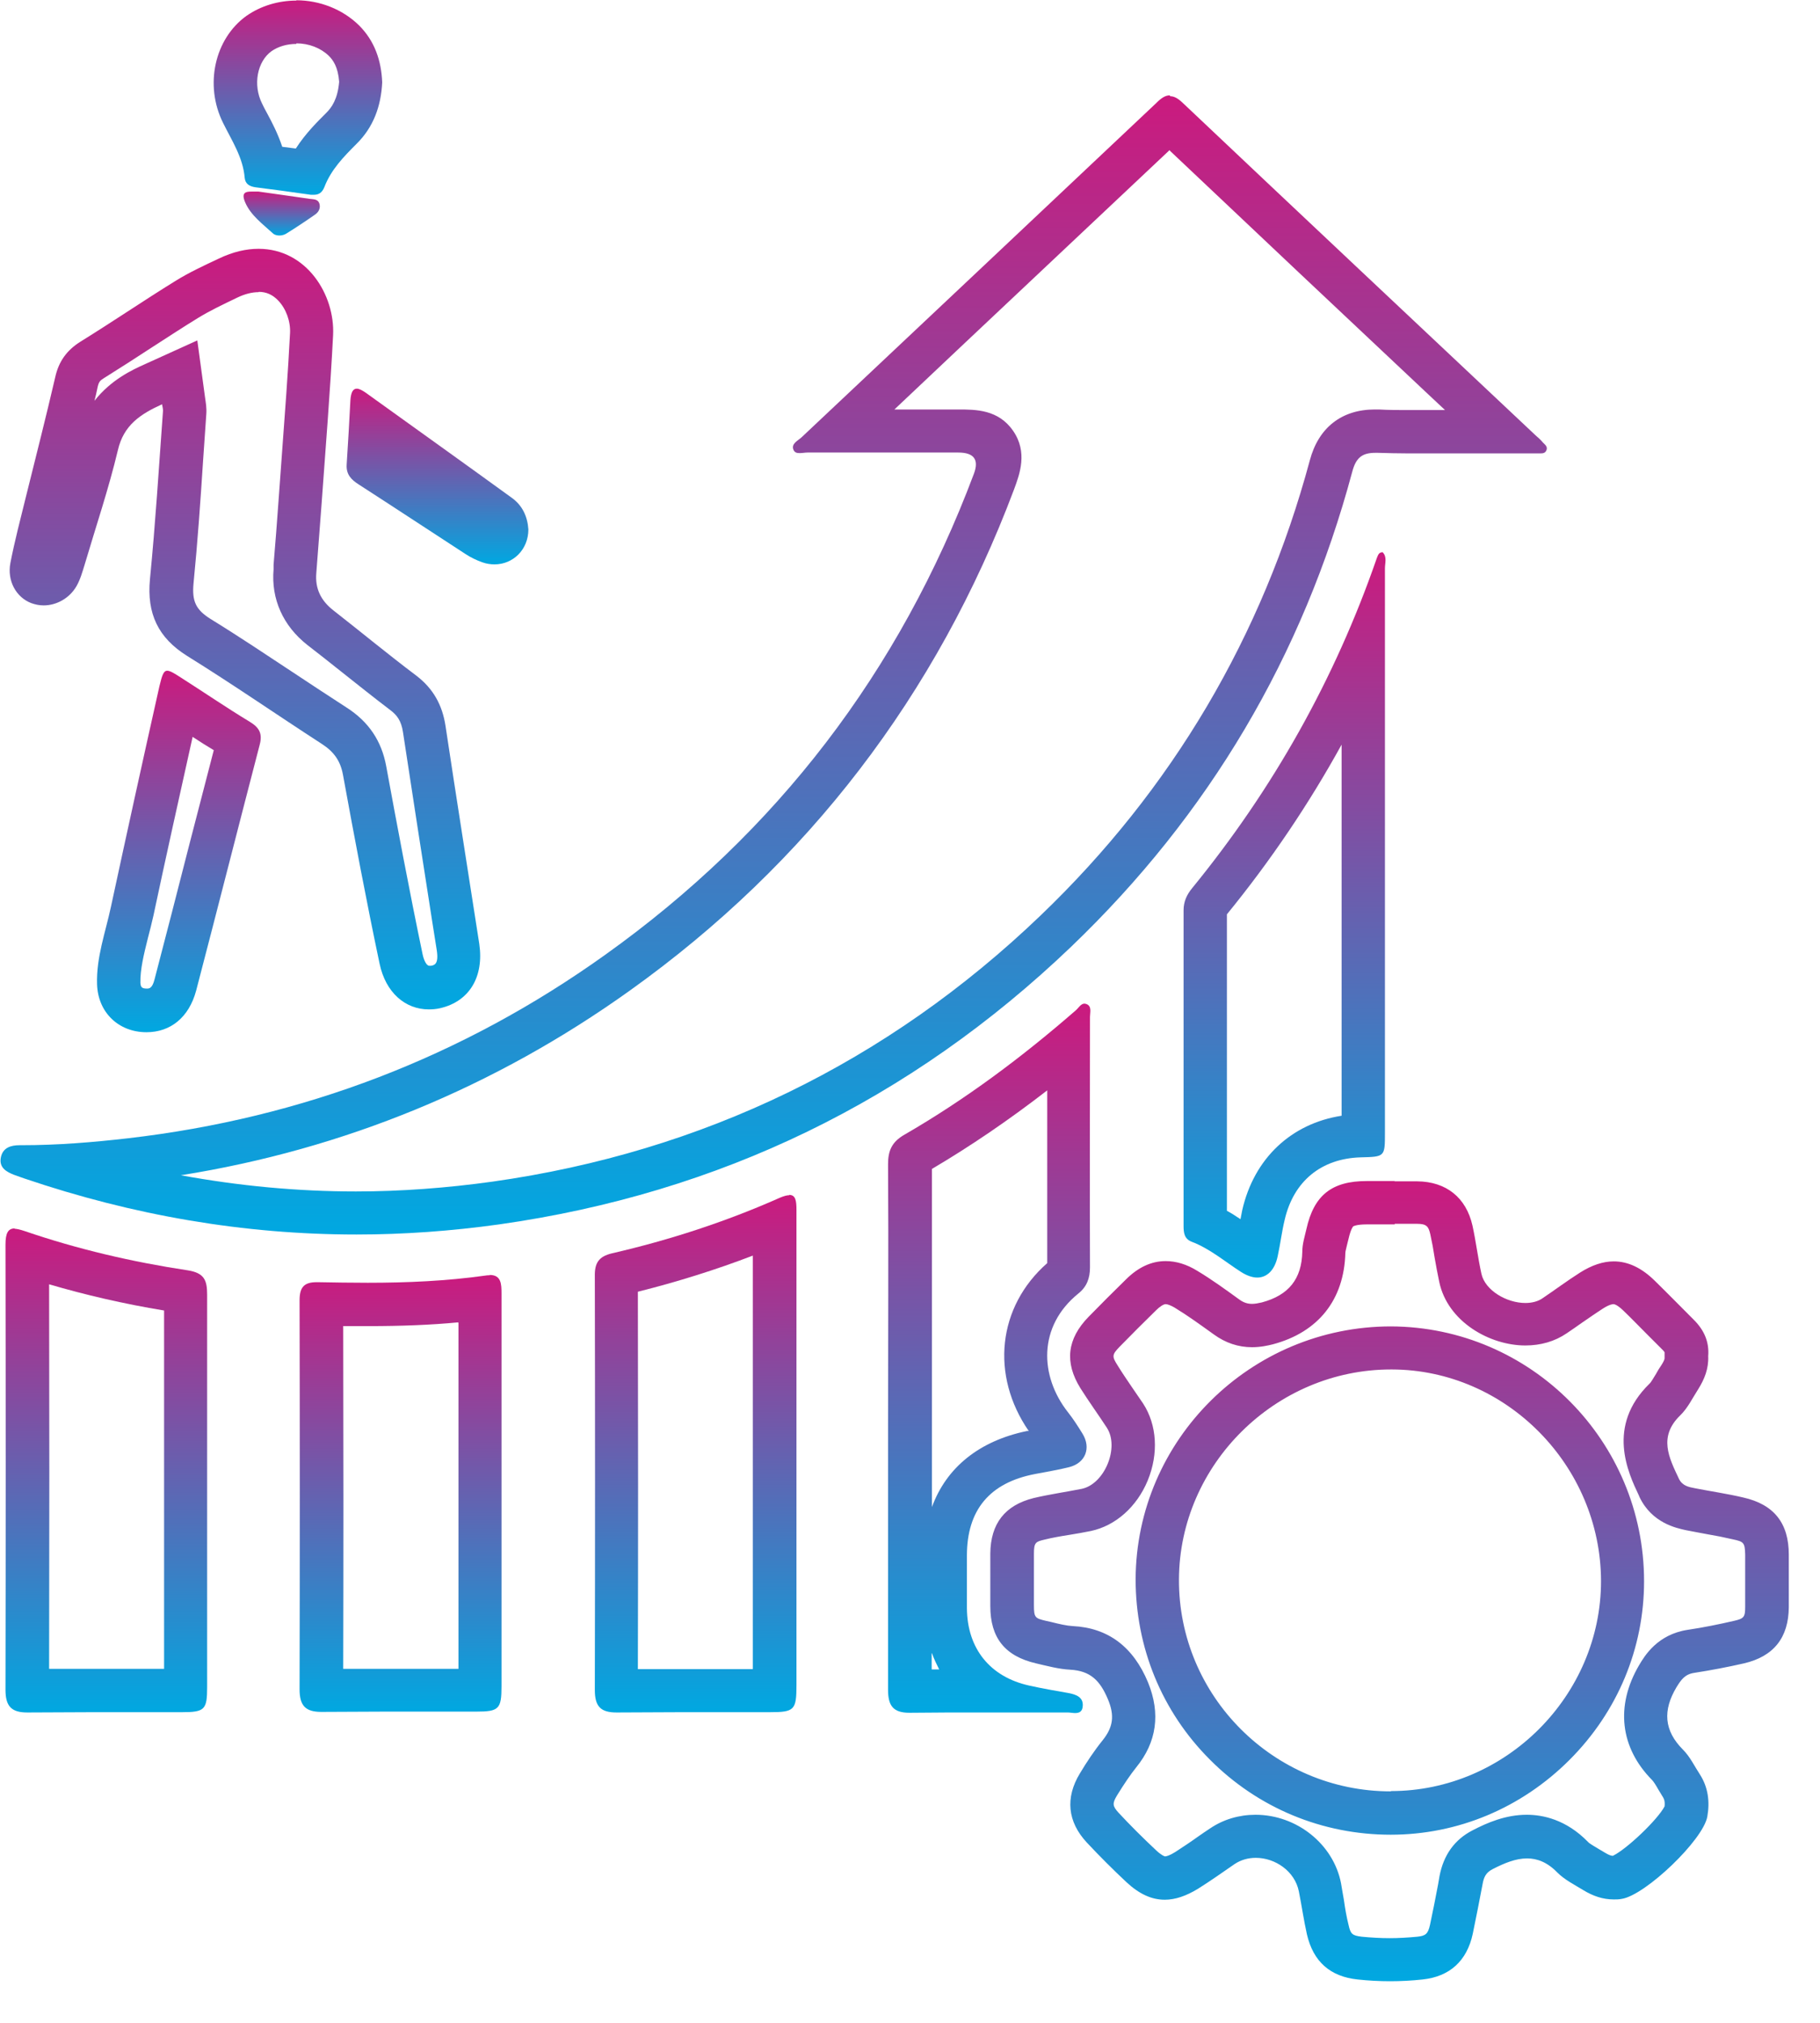
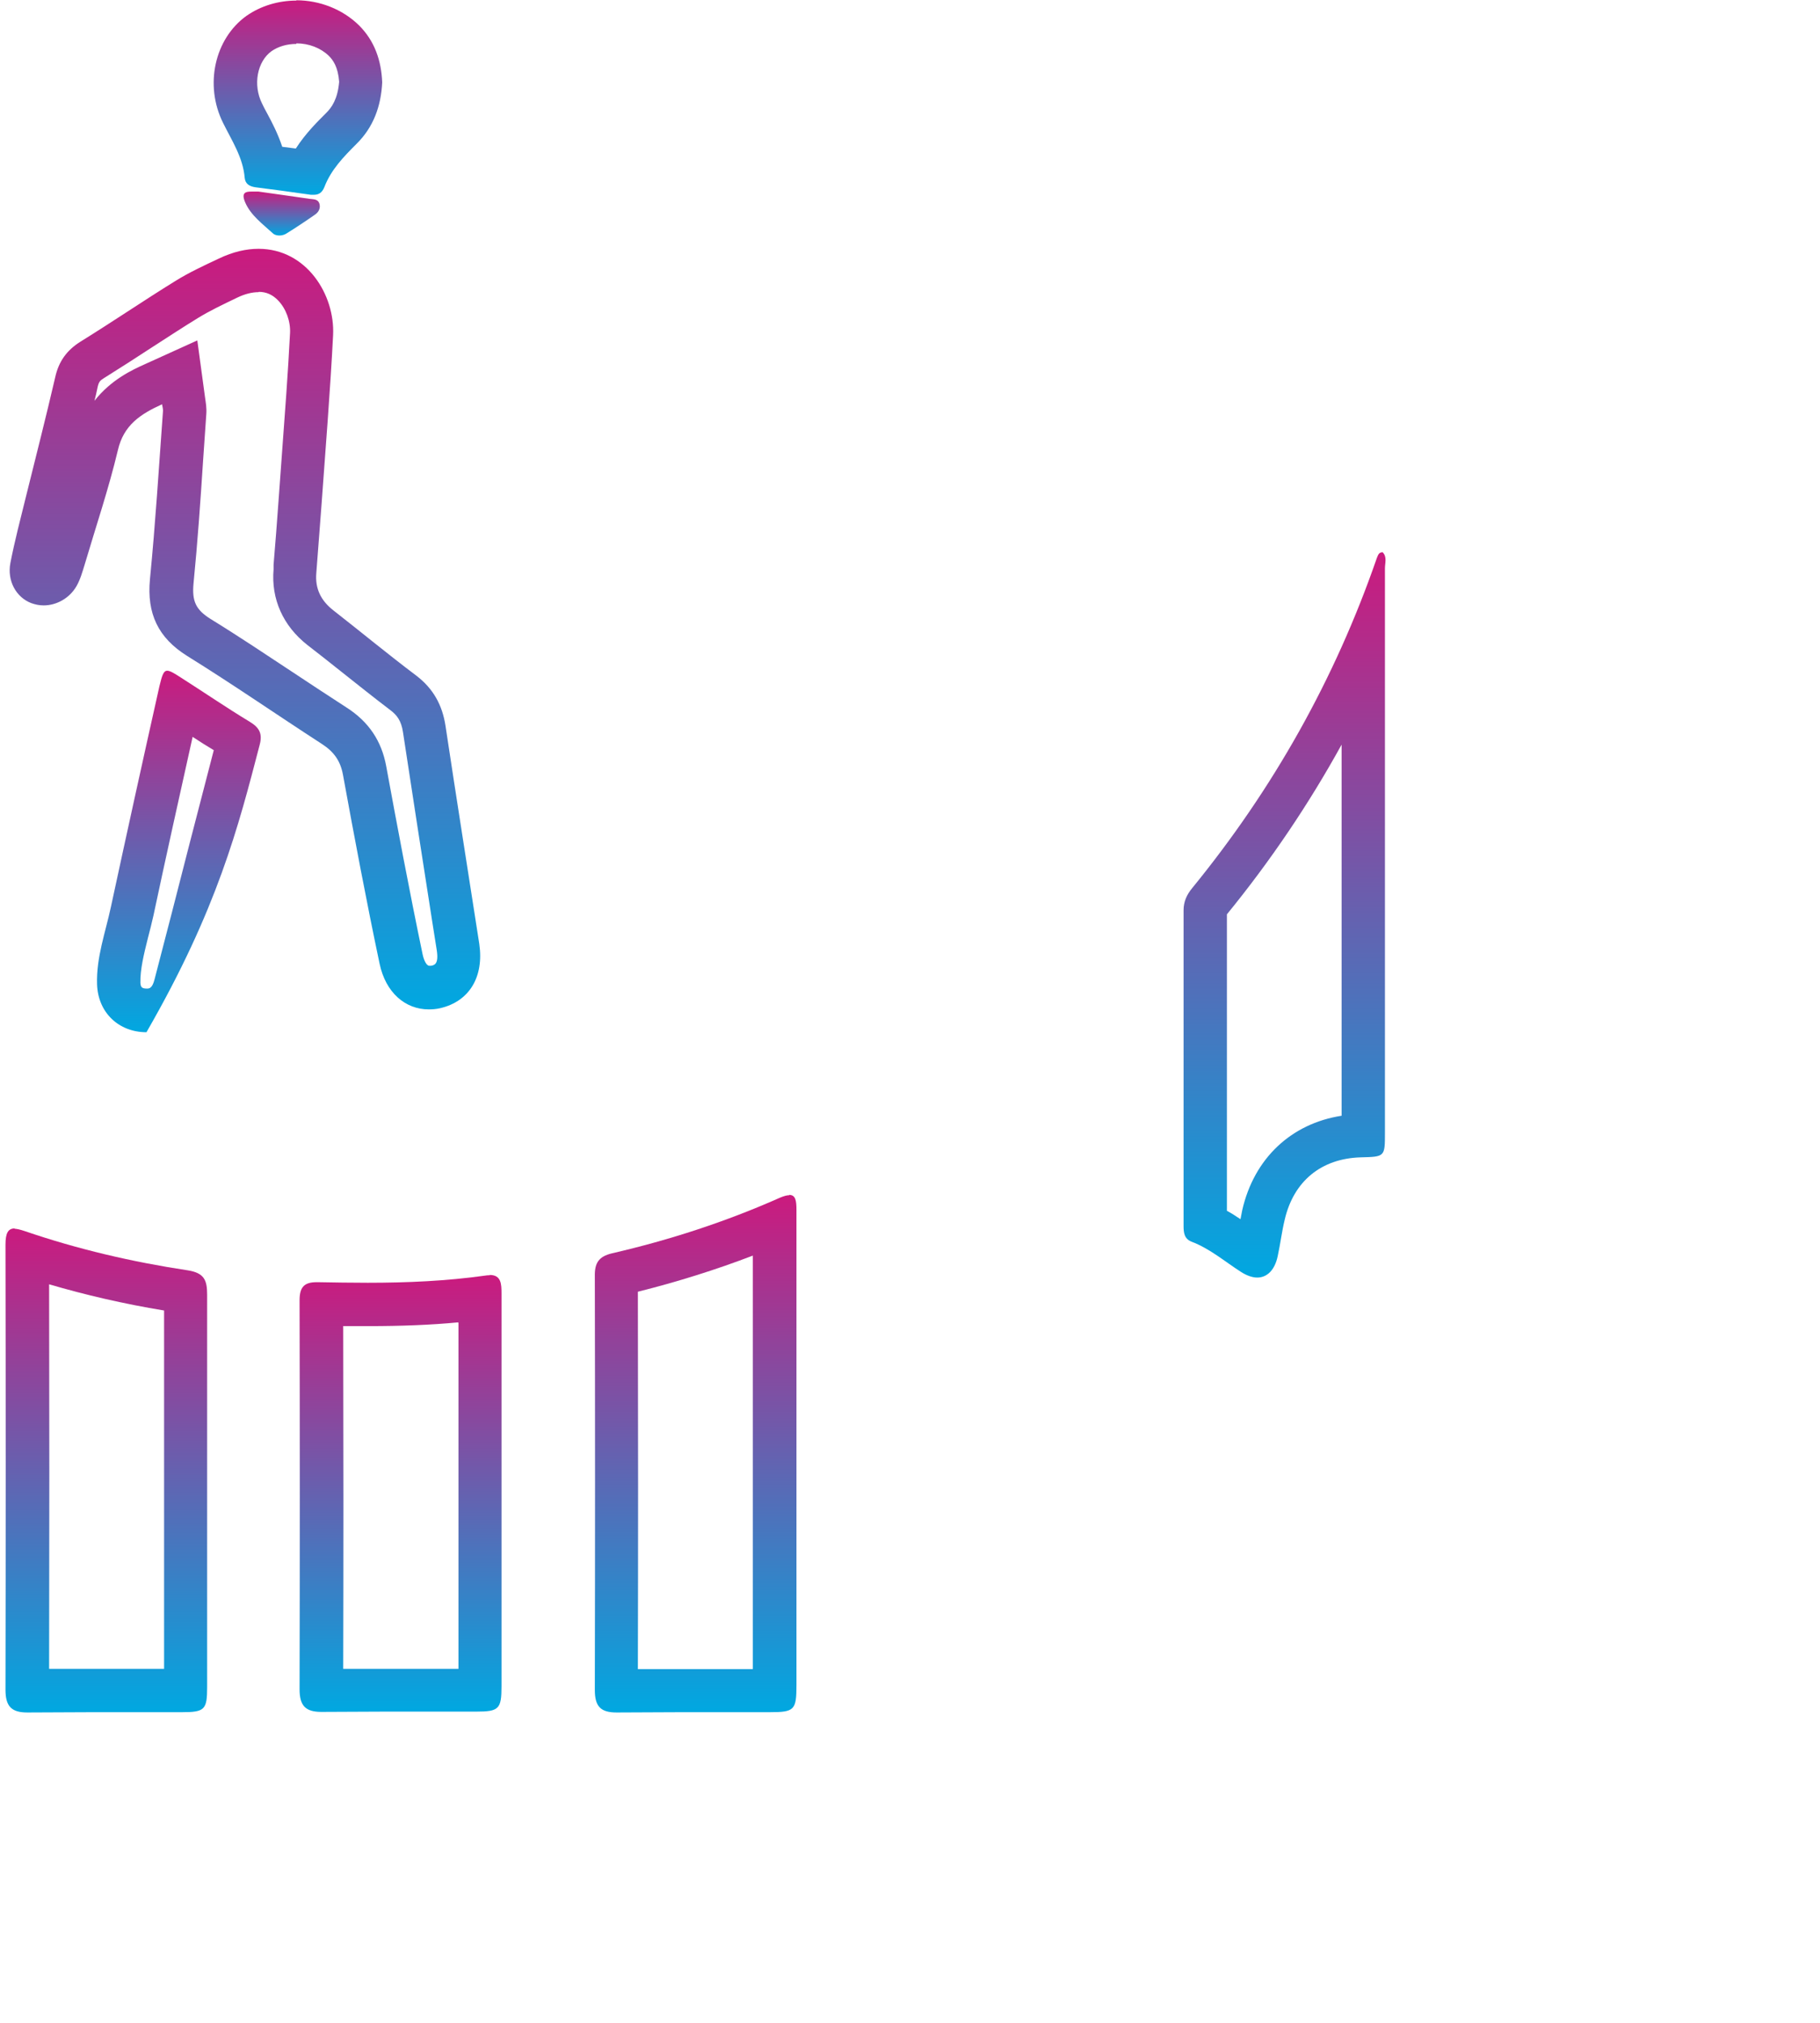
<svg xmlns="http://www.w3.org/2000/svg" width="63" height="70" viewBox="0 0 63 70" fill="none">
-   <path d="M40.49 5.21C43.45 8.01 46.42 10.81 49.39 13.6L50.02 14.19C49.85 14.19 49.68 14.19 49.51 14.19C49.25 14.19 48.99 14.19 48.73 14.19C48.4 14.19 48.06 14.19 47.73 14.17C47.68 14.17 47.63 14.17 47.59 14.17C46.44 14.17 45.64 14.8 45.34 15.93C43.7 22.02 40.57 27.32 36.02 31.68C30.72 36.76 24.34 39.86 17.05 40.89C15.47 41.11 13.88 41.23 12.32 41.23C10.3 41.23 8.28 41.04 6.26 40.67C11.91 39.77 17.13 37.62 21.8 34.28C27.96 29.88 32.43 24.04 35.1 16.94C35.3 16.4 35.58 15.65 35.07 14.91C34.56 14.17 33.78 14.17 33.16 14.17H32.49H31.69H30.96L33.29 11.97C35.69 9.71 38.09 7.45 40.49 5.19M40.49 3.3C40.33 3.3 40.19 3.4 40.02 3.57C35.93 7.43 31.84 11.28 27.75 15.13C27.62 15.25 27.39 15.35 27.46 15.55C27.5 15.66 27.58 15.68 27.68 15.68C27.77 15.68 27.87 15.66 27.95 15.66C28.93 15.66 29.91 15.66 30.89 15.66C31.43 15.66 31.96 15.66 32.5 15.66C32.72 15.66 32.95 15.66 33.17 15.66C33.717 15.66 33.897 15.907 33.71 16.4C31.14 23.24 26.89 28.8 20.95 33.04C16 36.58 10.48 38.69 4.43 39.39C3.21 39.53 1.99 39.63 0.76 39.63C0.73 39.63 0.71 39.63 0.68 39.63C0.38 39.63 0.1 39.71 0.03 40.05C-0.04 40.4 0.21 40.55 0.5 40.66C0.61 40.7 0.73 40.74 0.84 40.78C4.61 42.06 8.44 42.72 12.34 42.72C13.98 42.72 15.63 42.6 17.28 42.37C24.91 41.29 31.52 38.08 37.08 32.76C41.85 28.19 45.1 22.7 46.81 16.32C46.94 15.83 47.16 15.67 47.61 15.67C47.64 15.67 47.66 15.67 47.69 15.67C48.04 15.68 48.4 15.69 48.75 15.69C49.27 15.69 49.78 15.69 50.3 15.69C51.27 15.69 52.24 15.69 53.21 15.69C53.21 15.69 53.28 15.69 53.32 15.69C53.41 15.69 53.49 15.68 53.53 15.58C53.59 15.44 53.45 15.37 53.38 15.28C53.31 15.2 53.24 15.14 53.16 15.07C49.08 11.23 45 7.4 40.93 3.55C40.76 3.39 40.63 3.33 40.51 3.33L40.49 3.3Z" fill="url(#paint0_linear_820_48)" />
-   <path d="M48.28 42.35C48.54 42.35 48.79 42.35 49.05 42.35C49.38 42.35 49.45 42.44 49.51 42.71C49.57 42.98 49.62 43.25 49.66 43.52C49.71 43.8 49.76 44.08 49.82 44.36C50.11 45.74 51.57 46.56 52.8 46.56C53.33 46.56 53.82 46.42 54.23 46.14C54.41 46.02 54.58 45.9 54.75 45.78C55 45.61 55.24 45.44 55.49 45.28C55.71 45.14 55.82 45.13 55.85 45.13C55.92 45.13 56.06 45.22 56.2 45.36C56.48 45.63 56.75 45.91 57.03 46.19L57.57 46.73C57.57 46.73 57.63 46.8 57.62 46.8V46.9V47C57.62 47.06 57.56 47.16 57.51 47.24C57.44 47.34 57.38 47.44 57.32 47.55C57.25 47.66 57.15 47.84 57.1 47.88C55.59 49.35 56.36 50.97 56.73 51.75L56.75 51.8C57.18 52.71 58.04 52.88 58.35 52.95C58.59 53 58.84 53.04 59.09 53.09C59.39 53.14 59.69 53.2 59.99 53.27C60.36 53.35 60.4 53.38 60.41 53.8C60.41 54.4 60.41 55 60.41 55.6C60.41 55.96 60.37 56.01 60.02 56.09C59.5 56.21 58.96 56.32 58.42 56.4C57.37 56.56 56.93 57.3 56.74 57.62C55.91 59.03 56.08 60.48 57.19 61.6C57.24 61.65 57.34 61.81 57.4 61.92C57.46 62.01 57.51 62.11 57.57 62.2C57.59 62.24 57.64 62.31 57.62 62.51C57.38 62.97 56.31 63.99 55.83 64.22C55.76 64.22 55.67 64.18 55.57 64.12L55.35 63.99C55.22 63.91 55.02 63.8 54.97 63.74C54.21 62.96 53.4 62.8 52.85 62.8C52.12 62.8 51.49 63.07 50.97 63.34C50.35 63.66 49.97 64.19 49.83 64.92L49.78 65.21C49.69 65.68 49.6 66.15 49.5 66.61C49.43 66.93 49.34 66.99 49.06 67.02C48.74 67.05 48.42 67.07 48.1 67.07C47.78 67.07 47.46 67.05 47.14 67.02C46.81 66.98 46.75 66.93 46.68 66.61C46.61 66.33 46.56 66.04 46.52 65.75C46.49 65.56 46.45 65.37 46.42 65.17C46.16 63.82 44.89 62.8 43.46 62.8C42.89 62.8 42.35 62.96 41.89 63.27C41.74 63.37 41.59 63.47 41.45 63.57C41.2 63.75 40.94 63.92 40.68 64.09C40.49 64.21 40.37 64.24 40.33 64.24C40.31 64.24 40.2 64.2 40.02 64.03C39.54 63.58 39.12 63.16 38.72 62.73C38.51 62.5 38.5 62.41 38.66 62.14C38.92 61.72 39.13 61.41 39.33 61.16C40.04 60.29 40.18 59.3 39.74 58.22C39.23 56.99 38.36 56.33 37.13 56.27C36.93 56.26 36.67 56.2 36.39 56.13L36.21 56.09C35.83 56 35.79 55.98 35.79 55.55C35.79 54.95 35.79 54.35 35.79 53.76C35.79 53.38 35.85 53.35 36.15 53.28C36.43 53.21 36.72 53.16 37.04 53.11C37.28 53.07 37.52 53.03 37.76 52.98C38.61 52.8 39.35 52.15 39.73 51.23C40.11 50.3 40.05 49.31 39.57 48.57C39.44 48.38 39.31 48.19 39.18 48C39.01 47.75 38.84 47.5 38.68 47.24C38.49 46.94 38.49 46.88 38.75 46.61C39.17 46.18 39.59 45.76 40.02 45.34C40.15 45.21 40.28 45.13 40.35 45.13C40.42 45.13 40.54 45.18 40.66 45.25C41.12 45.53 41.56 45.85 42.02 46.18C42.42 46.47 42.86 46.62 43.34 46.62C43.64 46.62 43.9 46.56 44.06 46.52C45.64 46.1 46.53 44.97 46.57 43.35C46.57 43.3 46.61 43.17 46.63 43.07L46.68 42.87C46.76 42.52 46.84 42.44 46.84 42.44C46.84 42.44 46.94 42.37 47.31 42.37H47.54H48.28M48.14 63.49C50.46 63.49 52.66 62.57 54.33 60.9C56 59.23 56.91 57.03 56.91 54.72C56.91 49.87 52.99 45.92 48.15 45.9C43.29 45.9 39.33 49.83 39.31 54.65C39.31 57 40.21 59.22 41.88 60.89C43.55 62.57 45.78 63.49 48.14 63.49ZM48.28 40.87C47.96 40.87 47.63 40.87 47.31 40.87C46.1 40.87 45.48 41.36 45.22 42.54C45.16 42.8 45.08 43.05 45.08 43.31C45.06 44.26 44.61 44.82 43.68 45.07C43.55 45.1 43.44 45.12 43.34 45.12C43.19 45.12 43.05 45.08 42.9 44.97C42.43 44.63 41.95 44.28 41.45 43.98C41.08 43.75 40.71 43.64 40.35 43.64C39.86 43.64 39.4 43.85 38.97 44.28C38.54 44.7 38.11 45.13 37.68 45.57C36.94 46.33 36.84 47.14 37.4 48.04C37.69 48.5 38.01 48.94 38.31 49.4C38.76 50.08 38.24 51.35 37.45 51.52C36.9 51.63 36.33 51.71 35.78 51.84C34.78 52.09 34.29 52.73 34.28 53.76C34.28 54.37 34.28 54.97 34.28 55.58C34.28 56.68 34.79 57.31 35.86 57.56C36.25 57.65 36.65 57.76 37.05 57.78C37.75 57.82 38.08 58.16 38.35 58.8C38.59 59.37 38.53 59.77 38.17 60.22C37.88 60.58 37.62 60.97 37.38 61.37C36.87 62.21 36.95 63.04 37.62 63.76C38.06 64.23 38.52 64.69 38.99 65.13C39.43 65.54 39.86 65.74 40.32 65.74C40.68 65.74 41.06 65.61 41.47 65.36C41.9 65.09 42.31 64.8 42.73 64.51C42.95 64.36 43.21 64.29 43.47 64.29C44.14 64.29 44.82 64.75 44.96 65.45C45.06 65.95 45.13 66.45 45.24 66.94C45.46 67.88 46.04 68.4 47 68.5C47.37 68.54 47.75 68.56 48.12 68.56C48.49 68.56 48.87 68.54 49.24 68.5C50.19 68.4 50.78 67.85 50.98 66.92C51.1 66.35 51.21 65.77 51.32 65.2C51.36 64.97 51.43 64.8 51.67 64.68C52.08 64.47 52.47 64.31 52.86 64.31C53.21 64.31 53.56 64.44 53.91 64.8C54.16 65.05 54.5 65.22 54.81 65.41C55.14 65.61 55.48 65.73 55.86 65.73C55.95 65.73 56.05 65.73 56.14 65.71C56.96 65.58 58.96 63.67 59.1 62.86C59.19 62.35 59.13 61.85 58.84 61.4C58.65 61.11 58.5 60.79 58.26 60.55C57.59 59.88 57.56 59.18 58.03 58.39C58.19 58.13 58.32 57.94 58.64 57.89C59.22 57.8 59.8 57.69 60.37 57.56C61.4 57.32 61.91 56.67 61.92 55.62C61.92 55.01 61.92 54.41 61.92 53.8C61.92 52.71 61.41 52.06 60.34 51.82C59.79 51.69 59.23 51.61 58.67 51.5C58.46 51.46 58.24 51.42 58.12 51.18C57.77 50.44 57.4 49.72 58.16 48.98C58.42 48.73 58.58 48.39 58.78 48.08C59 47.73 59.15 47.36 59.13 46.93C59.17 46.44 58.99 46.03 58.64 45.68C58.18 45.22 57.73 44.76 57.27 44.31C56.82 43.87 56.35 43.65 55.86 43.65C55.49 43.65 55.1 43.78 54.69 44.04C54.25 44.32 53.82 44.64 53.39 44.93C53.23 45.04 53.02 45.09 52.8 45.09C52.16 45.09 51.41 44.66 51.28 44.08C51.16 43.53 51.09 42.96 50.97 42.41C50.75 41.44 50.06 40.89 49.06 40.88C48.8 40.88 48.54 40.88 48.27 40.88L48.28 40.87ZM48.14 61.99C44.09 61.99 40.79 58.69 40.81 54.65C40.83 50.68 44.15 47.39 48.15 47.39C48.15 47.39 48.17 47.39 48.18 47.39C52.14 47.4 55.41 50.72 55.42 54.71C55.42 58.68 52.12 61.98 48.15 61.98L48.14 61.99Z" fill="url(#paint1_linear_820_48)" />
  <path d="M8.96 10.1C9.22 10.1 9.44 10.2 9.63 10.4C9.9 10.68 10.06 11.12 10.04 11.52C9.97 12.91 9.86 14.33 9.76 15.7C9.72 16.25 9.68 16.8 9.64 17.35C9.59 18.08 9.53 18.81 9.47 19.54V19.7C9.38 20.73 9.8 21.66 10.64 22.32C11.03 22.62 11.42 22.93 11.81 23.24C12.38 23.69 12.94 24.14 13.52 24.58C13.73 24.74 13.89 24.93 13.95 25.34C14.28 27.52 14.62 29.7 14.96 31.88L15.12 32.89C15.19 33.36 15.04 33.4 14.92 33.42C14.9 33.42 14.87 33.42 14.86 33.42C14.76 33.42 14.67 33.22 14.63 33.03C14.16 30.78 13.73 28.48 13.37 26.52C13.21 25.64 12.76 24.97 11.99 24.48C11.36 24.07 10.73 23.66 10.1 23.24C9.19 22.64 8.25 22.01 7.29 21.42C6.78 21.1 6.64 20.81 6.7 20.18C6.84 18.76 6.94 17.33 7.03 15.94C7.07 15.41 7.1 14.88 7.14 14.35C7.16 14.11 7.12 13.92 7.1 13.77L6.83 11.78L5 12.61C4.6 12.79 3.85 13.13 3.27 13.87C3.31 13.71 3.35 13.55 3.38 13.39C3.42 13.22 3.46 13.17 3.59 13.09C4.15 12.74 4.71 12.38 5.26 12.02C5.79 11.68 6.32 11.33 6.86 11C7.25 10.76 7.69 10.55 8.21 10.3C8.48 10.17 8.73 10.11 8.95 10.11M8.95 8.61C8.53 8.61 8.07 8.71 7.57 8.95C7.06 9.19 6.54 9.43 6.06 9.73C4.96 10.41 3.89 11.14 2.79 11.82C2.31 12.12 2.03 12.51 1.91 13.06C1.59 14.44 1.24 15.81 0.9 17.18C0.71 17.95 0.51 18.71 0.36 19.48C0.24 20.1 0.56 20.67 1.08 20.87C1.22 20.92 1.36 20.95 1.51 20.95C1.96 20.95 2.41 20.7 2.65 20.28C2.78 20.05 2.85 19.8 2.93 19.54C3.32 18.22 3.76 16.92 4.08 15.58C4.28 14.71 4.86 14.33 5.61 13.99C5.63 14.1 5.65 14.18 5.64 14.25C5.5 16.18 5.38 18.12 5.19 20.05C5.08 21.23 5.47 22.07 6.48 22.7C8.06 23.68 9.59 24.74 11.15 25.75C11.55 26.01 11.78 26.32 11.87 26.8C12.27 28.99 12.68 31.17 13.14 33.35C13.35 34.35 14.03 34.93 14.84 34.93C14.97 34.93 15.1 34.92 15.23 34.89C16.24 34.66 16.76 33.81 16.59 32.66C16.2 30.15 15.8 27.63 15.42 25.11C15.31 24.4 15 23.83 14.41 23.38C13.44 22.65 12.51 21.88 11.55 21.13C11.11 20.79 10.9 20.37 10.95 19.82C11.01 19.03 11.07 18.25 11.13 17.46C11.27 15.51 11.43 13.55 11.53 11.6C11.6 10.2 10.61 8.61 8.95 8.61Z" fill="url(#paint2_linear_820_48)" />
-   <path d="M36.25 37.73V38.53C36.25 40.25 36.25 41.98 36.25 43.71C34.53 45.22 34.28 47.59 35.61 49.52H35.55C33.9 49.86 32.76 50.78 32.26 52.15C32.26 51.98 32.26 51.8 32.26 51.63V49.32V47.06C32.26 44.86 32.26 42.66 32.26 40.45C33.6 39.66 34.92 38.76 36.24 37.74M32.26 57.21C32.33 57.41 32.42 57.59 32.51 57.77C32.42 57.77 32.34 57.77 32.25 57.77C32.25 57.58 32.25 57.4 32.25 57.21M37.54 34.73C37.41 34.73 37.33 34.89 37.23 34.97C35.38 36.58 33.43 38.04 31.3 39.27C30.87 39.52 30.74 39.82 30.74 40.29C30.76 43.3 30.74 46.31 30.74 49.32C30.74 52.37 30.74 55.42 30.74 58.47C30.74 59.02 30.91 59.27 31.48 59.27C31.48 59.27 31.5 59.27 31.51 59.27C32.3 59.26 33.1 59.26 33.89 59.26C34.48 59.26 35.08 59.26 35.67 59.26C36.1 59.26 36.53 59.26 36.96 59.26C37.04 59.26 37.13 59.28 37.21 59.28C37.35 59.28 37.47 59.24 37.48 59.03C37.5 58.73 37.25 58.64 37 58.59C36.54 58.51 36.08 58.43 35.63 58.33C34.27 58.03 33.48 57.05 33.47 55.65C33.47 55.04 33.47 54.44 33.47 53.83C33.47 52.25 34.26 51.31 35.82 51.01C36.22 50.93 36.62 50.87 37.01 50.77C37.57 50.63 37.78 50.11 37.47 49.61C37.31 49.35 37.15 49.1 36.96 48.86C35.99 47.62 35.92 45.9 37.33 44.76C37.62 44.53 37.73 44.23 37.73 43.86C37.72 40.97 37.73 38.08 37.73 35.19C37.73 35.04 37.8 34.83 37.62 34.75C37.59 34.74 37.56 34.73 37.54 34.73Z" fill="url(#paint3_linear_820_48)" />
  <path d="M26.06 43.46C26.06 45.02 26.06 46.58 26.06 48.14V50.19V52.43C26.06 54.21 26.06 55.98 26.06 57.76H24.94H23.59C23.09 57.76 22.59 57.76 22.08 57.76C22.09 53.62 22.09 49.34 22.08 44.7C23.44 44.36 24.78 43.94 26.06 43.45M27.32 41.36C27.24 41.36 27.13 41.39 26.99 41.45C25.12 42.28 23.18 42.91 21.19 43.37C20.72 43.48 20.58 43.71 20.59 44.17C20.6 48.94 20.6 53.71 20.59 58.48C20.59 59.05 20.79 59.26 21.34 59.26C21.34 59.26 21.36 59.26 21.37 59.26C22.11 59.26 22.86 59.25 23.6 59.25C24.5 59.25 25.4 59.25 26.3 59.25C26.41 59.25 26.53 59.25 26.64 59.25C27.5 59.25 27.57 59.18 27.57 58.31C27.57 55.6 27.57 52.89 27.57 50.18C27.57 47.41 27.57 44.64 27.57 41.87C27.57 41.55 27.54 41.35 27.32 41.35V41.36Z" fill="url(#paint4_linear_820_48)" />
  <path d="M46.44 25.75C46.44 30.04 46.44 34.33 46.44 38.61C44.7 38.88 43.41 40.08 43 41.88C42.98 41.98 42.96 42.09 42.94 42.19C42.79 42.09 42.64 41.99 42.47 41.9V40.97C42.47 37.86 42.47 34.75 42.47 31.64C43.98 29.79 45.31 27.82 46.45 25.75M47.86 19.11C47.72 19.11 47.7 19.22 47.66 19.31C46.21 23.5 44.07 27.3 41.27 30.73C41.08 30.96 40.97 31.2 40.97 31.5C40.97 35.14 40.97 38.78 40.97 42.42C40.97 42.65 40.99 42.87 41.25 42.97C41.88 43.21 42.39 43.65 42.95 44.01C43.15 44.14 43.35 44.21 43.52 44.21C43.86 44.21 44.13 43.95 44.23 43.46C44.32 43.05 44.37 42.62 44.47 42.21C44.78 40.87 45.74 40.09 47.1 40.05C47.94 40.03 47.94 40.03 47.94 39.2C47.94 32.69 47.94 26.18 47.94 19.67C47.94 19.48 48.02 19.27 47.86 19.11Z" fill="url(#paint5_linear_820_48)" />
  <path d="M1.69 44.44C2.95 44.81 4.28 45.12 5.68 45.35C5.68 46.81 5.68 48.28 5.68 49.74V51.59V53.73C5.68 55.07 5.68 56.41 5.68 57.75H4.51H3.23C2.72 57.75 2.22 57.75 1.7 57.75C1.71 53.21 1.71 48.74 1.7 44.43M0.51 42.51C0.28 42.51 0.19 42.67 0.19 43.07C0.2 48.2 0.2 53.34 0.19 58.47C0.19 59.03 0.38 59.26 0.94 59.26C0.94 59.26 0.96 59.26 0.97 59.26C1.72 59.26 2.47 59.25 3.22 59.25C4.07 59.25 4.93 59.25 5.78 59.25C5.95 59.25 6.13 59.25 6.3 59.25C7.09 59.25 7.17 59.16 7.17 58.38C7.17 56.12 7.17 53.85 7.17 51.59C7.17 49.33 7.17 47.06 7.17 44.8C7.17 44.3 7.07 44.05 6.5 43.96C4.58 43.67 2.69 43.23 0.85 42.6C0.7 42.55 0.58 42.52 0.48 42.52H0.51V42.51Z" fill="url(#paint6_linear_820_48)" />
  <path d="M15.87 45.78C15.87 47.48 15.87 49.18 15.87 50.88V51.64V53C15.87 54.58 15.87 56.17 15.87 57.75H14.73H13.34C12.86 57.75 12.38 57.75 11.88 57.75C11.89 54.01 11.89 50.12 11.88 45.89C12.17 45.89 12.45 45.89 12.74 45.89C13.9 45.89 14.92 45.85 15.86 45.76M16.95 44.13C16.95 44.13 16.86 44.13 16.81 44.14C15.46 44.33 14.09 44.39 12.73 44.39C12.15 44.39 11.58 44.38 11 44.37C10.98 44.37 10.97 44.37 10.96 44.37C10.52 44.37 10.37 44.55 10.37 45C10.38 49.49 10.38 53.98 10.37 58.46C10.37 59.02 10.57 59.24 11.12 59.24C11.12 59.24 11.14 59.24 11.15 59.24C11.88 59.24 12.6 59.23 13.33 59.23C14.26 59.23 15.18 59.23 16.11 59.23C16.24 59.23 16.37 59.23 16.49 59.23C17.27 59.23 17.36 59.14 17.36 58.35C17.36 56.11 17.36 53.86 17.36 51.62C17.36 49.34 17.36 47.05 17.36 44.77C17.36 44.43 17.35 44.12 16.95 44.12V44.13Z" fill="url(#paint7_linear_820_48)" />
-   <path d="M6.67 25.5C6.91 25.66 7.15 25.81 7.4 25.96C7.12 27.04 6.84 28.12 6.56 29.2C6.16 30.76 5.76 32.33 5.35 33.89C5.27 34.21 5.16 34.21 5.08 34.21C4.9 34.21 4.87 34.15 4.86 34.01C4.85 33.55 4.98 33.02 5.12 32.46C5.19 32.2 5.25 31.95 5.31 31.69C5.75 29.62 6.21 27.56 6.67 25.49M5.79 23.21C5.66 23.21 5.61 23.37 5.52 23.74C4.95 26.28 4.39 28.83 3.84 31.38C3.65 32.27 3.33 33.13 3.36 34.06C3.39 35.04 4.11 35.72 5.07 35.72C5.9 35.72 6.54 35.21 6.79 34.28C7.53 31.45 8.25 28.61 8.99 25.77C9.09 25.39 8.98 25.18 8.65 24.98C7.84 24.49 7.05 23.95 6.25 23.44C6.02 23.29 5.88 23.21 5.79 23.21Z" fill="url(#paint8_linear_820_48)" />
+   <path d="M6.67 25.5C6.91 25.66 7.15 25.81 7.4 25.96C7.12 27.04 6.84 28.12 6.56 29.2C6.16 30.76 5.76 32.33 5.35 33.89C5.27 34.21 5.16 34.21 5.08 34.21C4.9 34.21 4.87 34.15 4.86 34.01C4.85 33.55 4.98 33.02 5.12 32.46C5.19 32.2 5.25 31.95 5.31 31.69C5.75 29.62 6.21 27.56 6.67 25.49M5.79 23.21C5.66 23.21 5.61 23.37 5.52 23.74C4.95 26.28 4.39 28.83 3.84 31.38C3.65 32.27 3.33 33.13 3.36 34.06C3.39 35.04 4.11 35.72 5.07 35.72C7.53 31.45 8.25 28.61 8.99 25.77C9.09 25.39 8.98 25.18 8.65 24.98C7.84 24.49 7.05 23.95 6.25 23.44C6.02 23.29 5.88 23.21 5.79 23.21Z" fill="url(#paint8_linear_820_48)" />
  <path d="M10.26 1.5C10.69 1.5 11.1 1.66 11.38 1.93C11.53 2.08 11.7 2.31 11.74 2.83C11.69 3.43 11.48 3.72 11.3 3.9C11 4.2 10.58 4.61 10.24 5.14C10.08 5.12 9.93 5.1 9.77 5.08C9.62 4.63 9.42 4.24 9.24 3.91C9.18 3.8 9.12 3.69 9.07 3.58C8.75 2.94 8.9 2.13 9.4 1.77C9.63 1.61 9.93 1.52 10.26 1.52M10.26 0.02C9.64 0.02 9.03 0.2 8.53 0.55C7.43 1.34 7.07 2.94 7.72 4.25C8.02 4.86 8.41 5.44 8.47 6.15C8.49 6.37 8.64 6.45 8.84 6.48C9.48 6.56 10.12 6.65 10.76 6.74C10.8 6.74 10.84 6.74 10.87 6.74C11.03 6.74 11.15 6.67 11.23 6.47C11.46 5.87 11.9 5.42 12.34 4.98C12.93 4.4 13.19 3.67 13.23 2.85C13.2 2.1 12.97 1.42 12.43 0.88C11.85 0.31 11.05 0.01 10.26 0.01V0.02Z" fill="url(#paint9_linear_820_48)" />
-   <path d="M12.35 13.45C12.21 13.45 12.15 13.59 12.13 13.84C12.09 14.59 12.05 15.33 12 16.08C11.98 16.42 12.16 16.6 12.41 16.76C13.65 17.56 14.88 18.37 16.11 19.17C16.29 19.29 16.5 19.39 16.7 19.46C16.84 19.51 16.98 19.53 17.12 19.53C17.76 19.53 18.29 19.02 18.29 18.32C18.26 17.87 18.08 17.49 17.72 17.23C16.04 16.01 14.34 14.8 12.66 13.59C12.53 13.5 12.43 13.45 12.35 13.45Z" fill="url(#paint10_linear_820_48)" />
  <path d="M8.96 6.63C8.96 6.63 8.89 6.63 8.85 6.63C8.8 6.63 8.75 6.63 8.69 6.63C8.5 6.63 8.34 6.67 8.49 7.01C8.68 7.45 9.09 7.75 9.44 8.07C9.5 8.13 9.59 8.15 9.67 8.15C9.75 8.15 9.83 8.13 9.9 8.09C10.24 7.88 10.57 7.66 10.9 7.43C11.02 7.35 11.1 7.22 11.06 7.06C11.01 6.88 10.85 6.9 10.71 6.88C10.13 6.8 9.55 6.71 8.95 6.63H8.96Z" fill="url(#paint11_linear_820_48)" />
  <defs>
    <linearGradient id="paint0_linear_820_48" x1="26.781" y1="3.3" x2="26.781" y2="42.72" gradientUnits="userSpaceOnUse">
      <stop stop-color="#CB1A7E" />
      <stop offset="1" stop-color="#00A8E1" />
    </linearGradient>
    <linearGradient id="paint1_linear_820_48" x1="48.1" y1="40.87" x2="48.1" y2="68.56" gradientUnits="userSpaceOnUse">
      <stop stop-color="#CB1A7E" />
      <stop offset="1" stop-color="#00A8E1" />
    </linearGradient>
    <linearGradient id="paint2_linear_820_48" x1="8.478" y1="8.61" x2="8.478" y2="34.93" gradientUnits="userSpaceOnUse">
      <stop stop-color="#CB1A7E" />
      <stop offset="1" stop-color="#00A8E1" />
    </linearGradient>
    <linearGradient id="paint3_linear_820_48" x1="34.242" y1="34.73" x2="34.242" y2="59.28" gradientUnits="userSpaceOnUse">
      <stop stop-color="#CB1A7E" />
      <stop offset="1" stop-color="#00A8E1" />
    </linearGradient>
    <linearGradient id="paint4_linear_820_48" x1="24.08" y1="41.35" x2="24.08" y2="59.26" gradientUnits="userSpaceOnUse">
      <stop stop-color="#CB1A7E" />
      <stop offset="1" stop-color="#00A8E1" />
    </linearGradient>
    <linearGradient id="paint5_linear_820_48" x1="44.465" y1="19.11" x2="44.465" y2="44.21" gradientUnits="userSpaceOnUse">
      <stop stop-color="#CB1A7E" />
      <stop offset="1" stop-color="#00A8E1" />
    </linearGradient>
    <linearGradient id="paint6_linear_820_48" x1="3.68" y1="42.51" x2="3.68" y2="59.26" gradientUnits="userSpaceOnUse">
      <stop stop-color="#CB1A7E" />
      <stop offset="1" stop-color="#00A8E1" />
    </linearGradient>
    <linearGradient id="paint7_linear_820_48" x1="13.865" y1="44.12" x2="13.865" y2="59.24" gradientUnits="userSpaceOnUse">
      <stop stop-color="#CB1A7E" />
      <stop offset="1" stop-color="#00A8E1" />
    </linearGradient>
    <linearGradient id="paint8_linear_820_48" x1="6.192" y1="23.21" x2="6.192" y2="35.72" gradientUnits="userSpaceOnUse">
      <stop stop-color="#CB1A7E" />
      <stop offset="1" stop-color="#00A8E1" />
    </linearGradient>
    <linearGradient id="paint9_linear_820_48" x1="10.313" y1="0.01" x2="10.313" y2="6.74" gradientUnits="userSpaceOnUse">
      <stop stop-color="#CB1A7E" />
      <stop offset="1" stop-color="#00A8E1" />
    </linearGradient>
    <linearGradient id="paint10_linear_820_48" x1="15.144" y1="13.45" x2="15.144" y2="19.53" gradientUnits="userSpaceOnUse">
      <stop stop-color="#CB1A7E" />
      <stop offset="1" stop-color="#00A8E1" />
    </linearGradient>
    <linearGradient id="paint11_linear_820_48" x1="9.751" y1="6.63" x2="9.751" y2="8.15" gradientUnits="userSpaceOnUse">
      <stop stop-color="#CB1A7E" />
      <stop offset="1" stop-color="#00A8E1" />
    </linearGradient>
  </defs>
</svg>